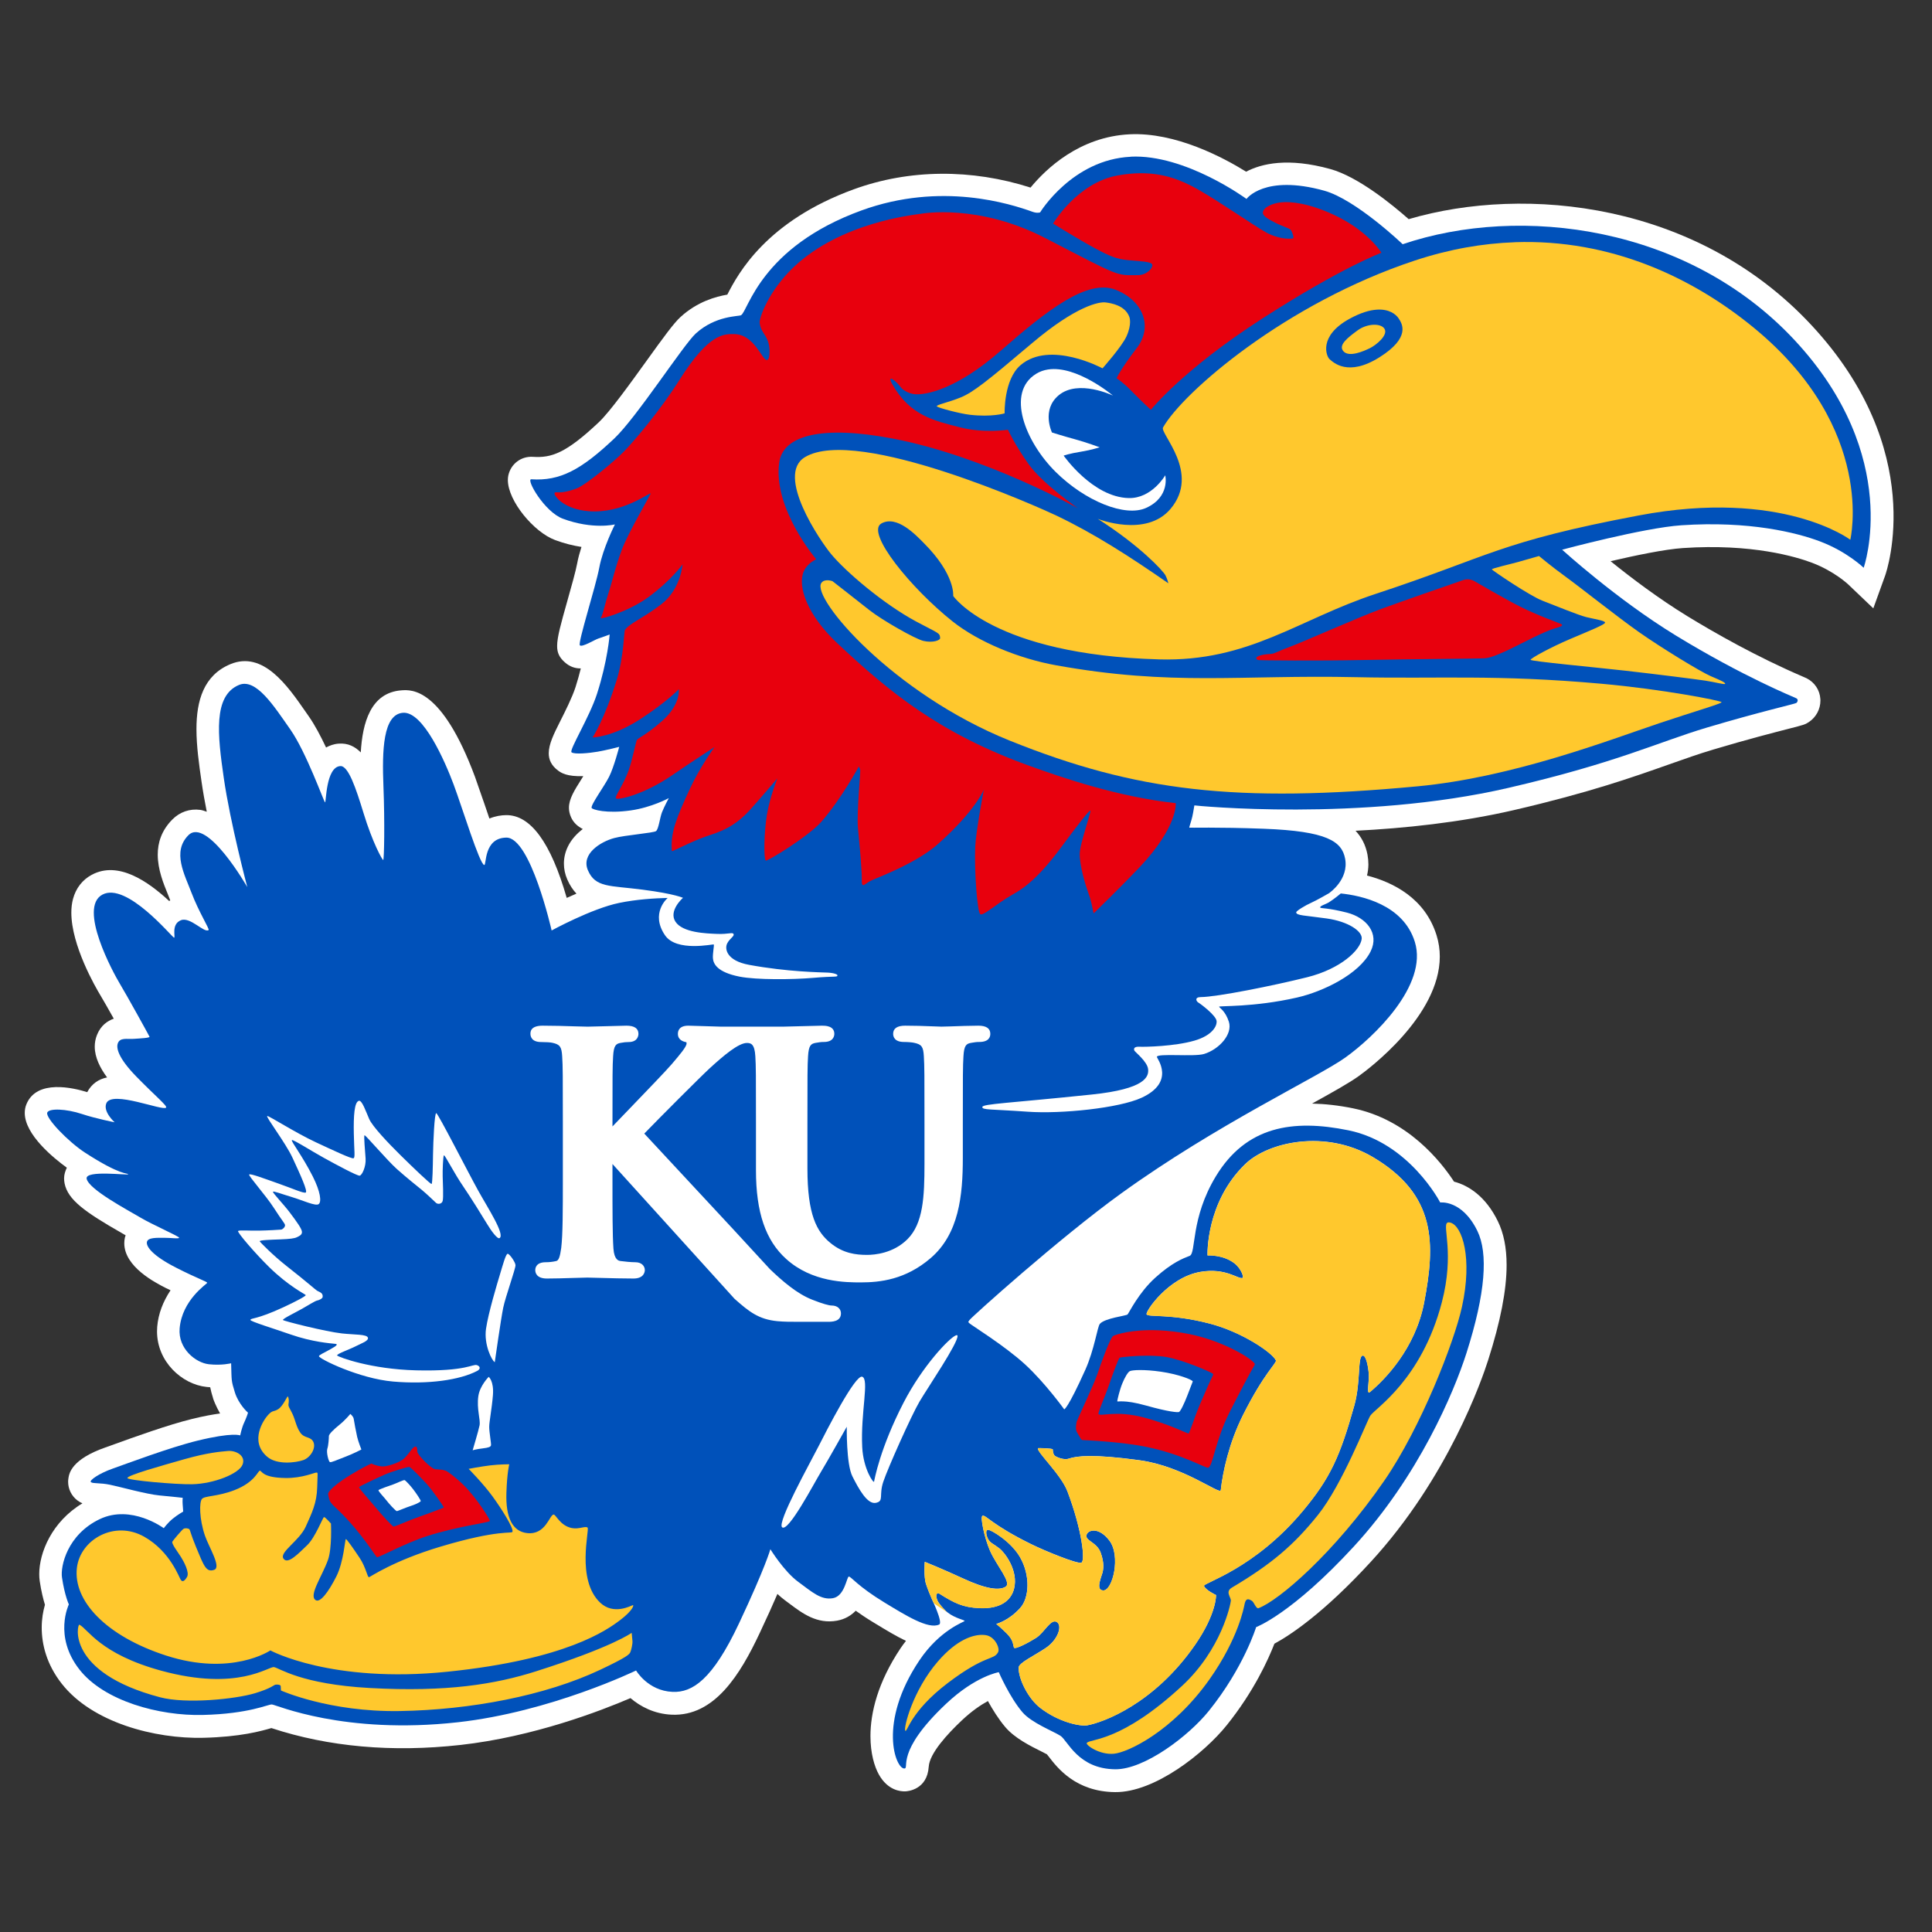
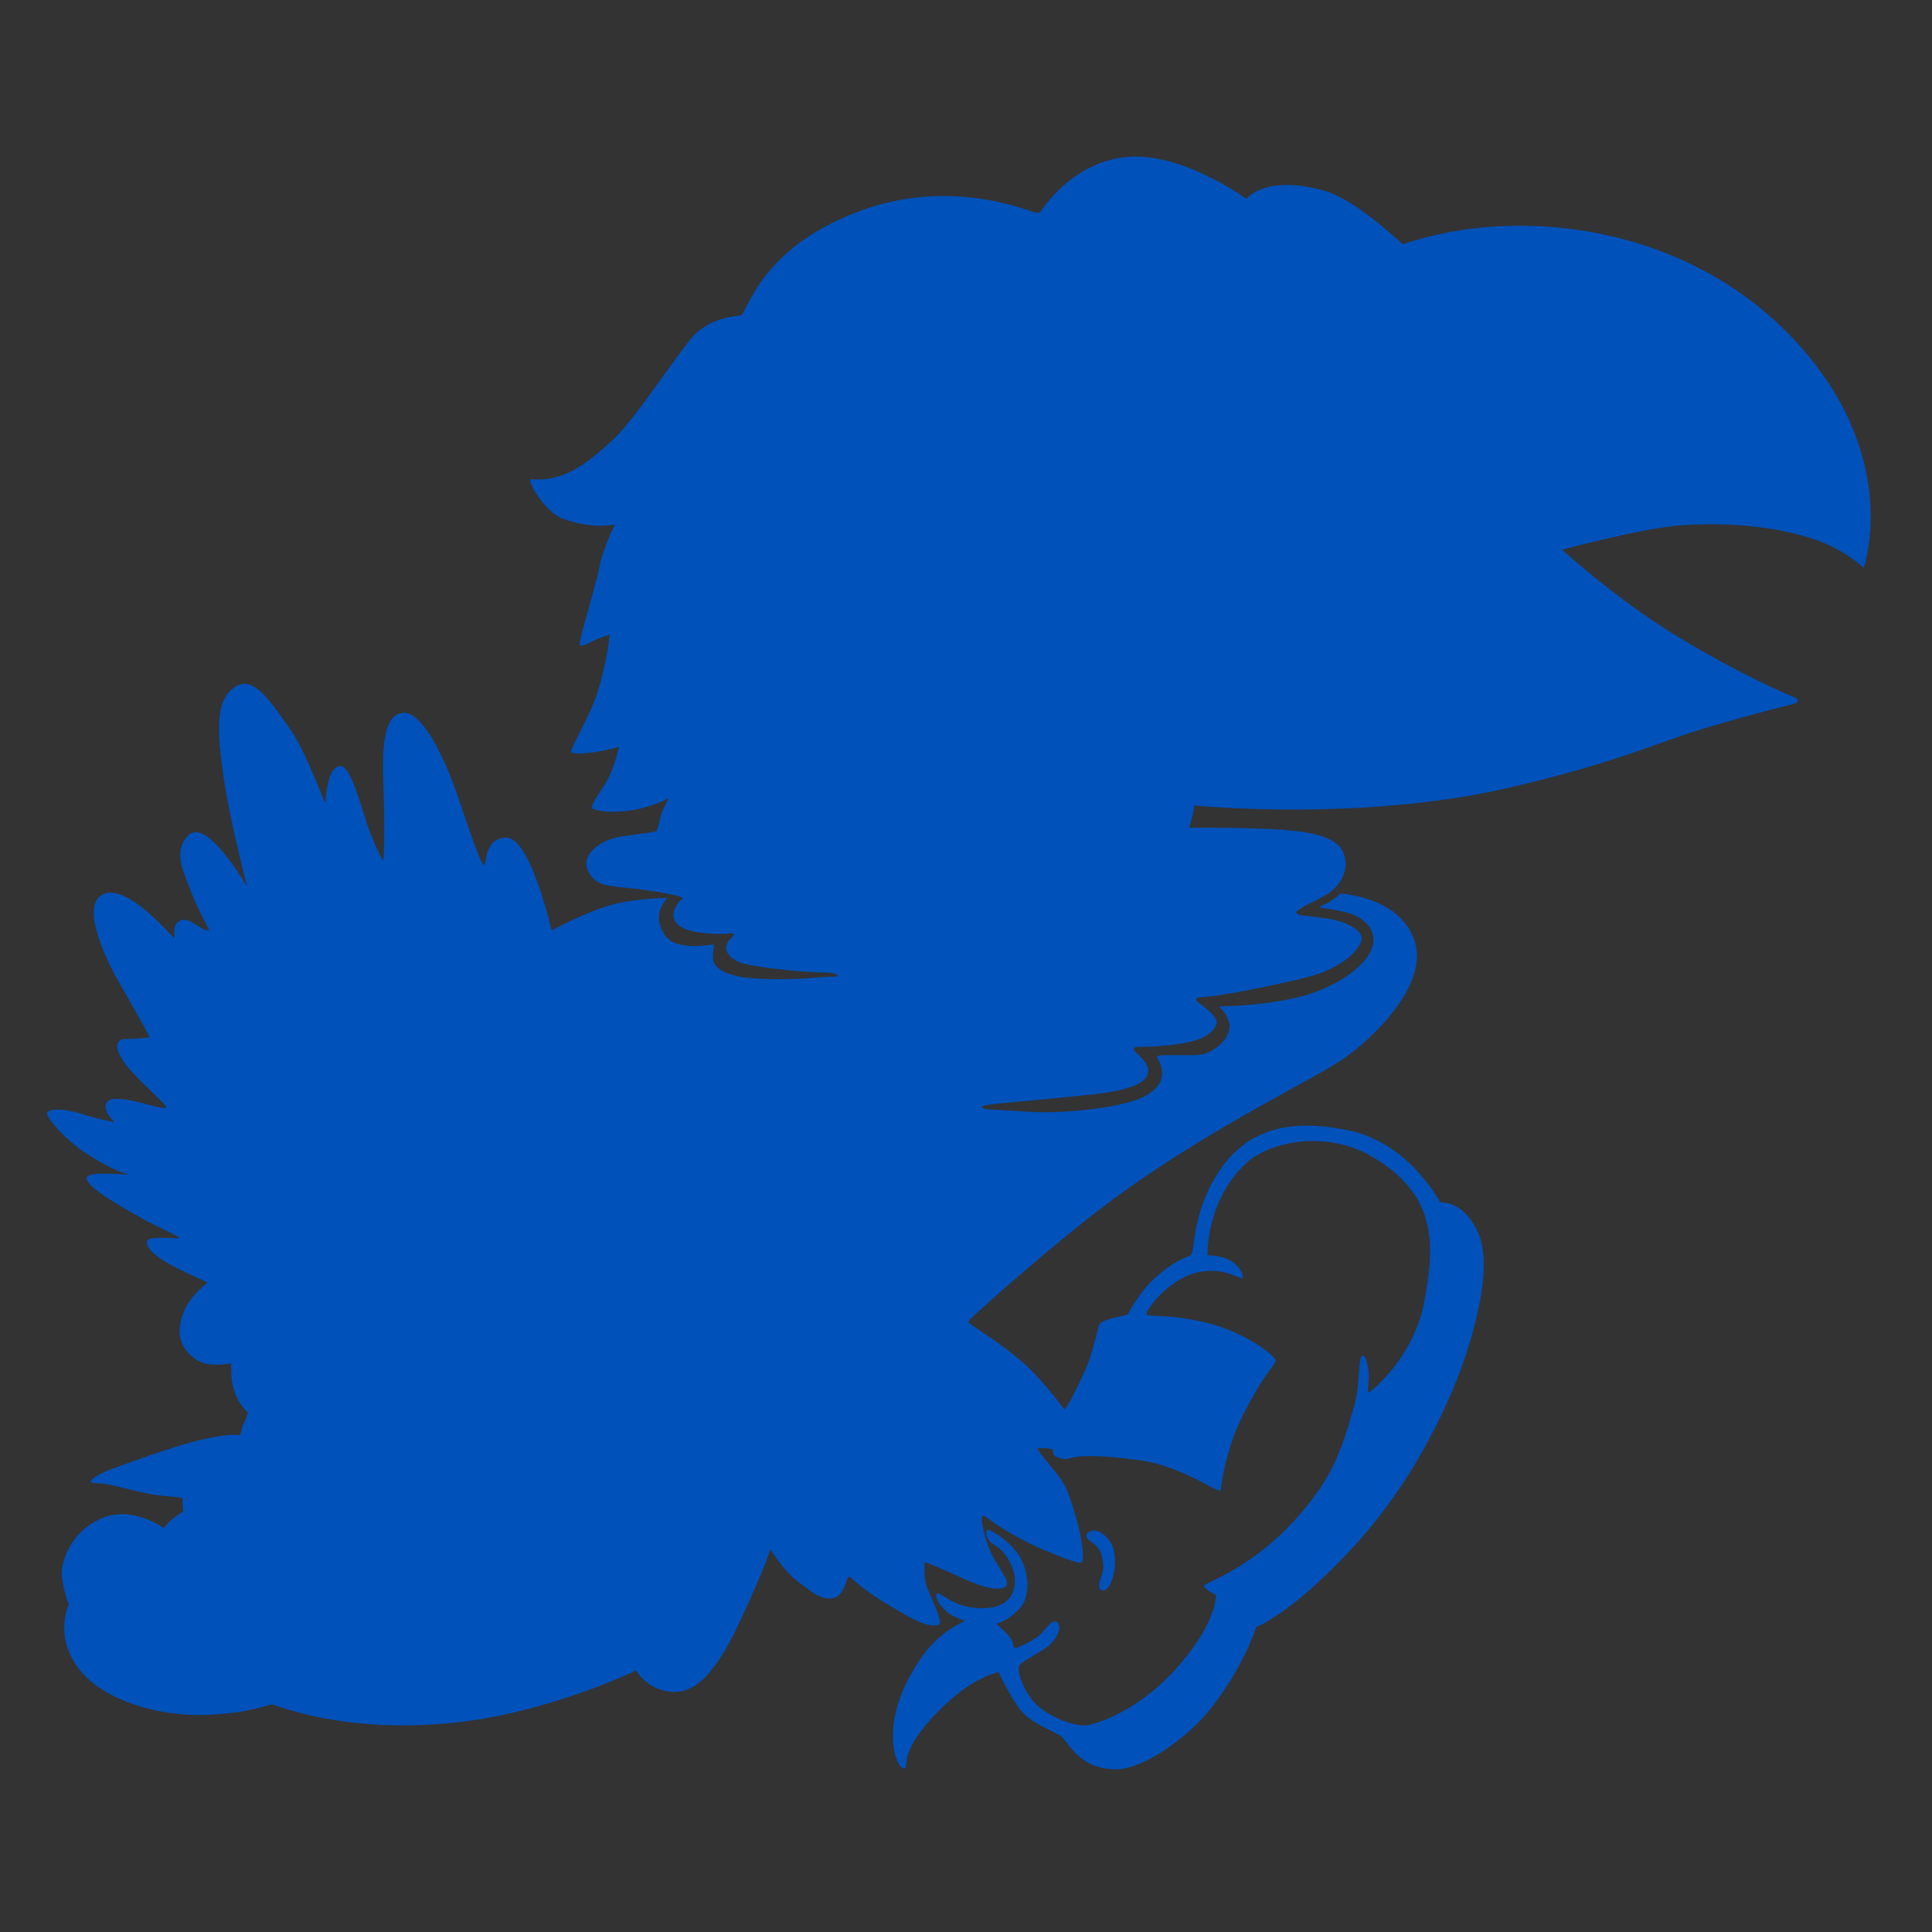
<svg xmlns="http://www.w3.org/2000/svg" width="250px" height="250px" viewBox="0 0 250 250" version="1.1">
  <rect x="0" y="0" width="250" height="250" fill="#333333" stroke="none" />
  <title>KANSAS</title>
  <desc>Created with Sketch.</desc>
  <defs />
  <g id="Page-1" stroke="none" stroke-width="1" fill="none" fill-rule="evenodd">
    <g id="KANSAS" fill-rule="nonzero">
      <g id="Kansas_Jayhawks_logo" transform="translate(0, 14)">
        <g id="Group" transform="translate(125.008, 110.67) scale(-1, 1) rotate(-180) translate(-125.008, -110.67) translate(1.438, 0.376)">
          <g transform="translate(0.817, 1.654)" id="Shape">
-             <path d="M232.113,191.271 C217.381,207.082 195.222,209.412 180.028,204.952 C177.875,206.853 173.481,210.438 169.896,211.434 C164.41,212.954 160.993,212.143 158.993,211.094 C156.03,212.934 149.864,216.218 143.931,215.933 C137.419,215.62 133.083,211.451 131.096,209.036 C123.48,211.477 115.416,211.431 108.241,208.82 C96.93,204.703 93.273,197.953 91.859,195.186 C90.392,194.934 88.006,194.297 85.824,192.31 C84.935,191.503 83.631,189.71 81.4,186.609 C79.289,183.678 76.662,180.028 75.241,178.682 C70.99,174.667 69.105,174.036 66.706,174.196 C65.181,174.297 63.844,173.284 63.521,171.788 C63.482,171.599 63.462,171.402 63.462,171.197 C63.462,168.481 66.84,164.44 69.569,163.43 C70.804,162.969 71.951,162.698 72.986,162.538 C72.761,161.832 72.558,161.097 72.428,160.388 C72.251,159.421 71.673,157.369 71.16,155.556 C70.314,152.55 69.837,150.861 69.837,149.717 C69.837,148.792 70.147,148.224 70.83,147.61 C71.49,147.015 72.205,146.809 72.901,146.816 C72.712,146.058 72.493,145.254 72.218,144.398 C71.784,143.055 70.895,141.29 70.18,139.872 C69.438,138.392 68.752,137.033 68.752,135.837 C68.752,135.004 69.088,134.246 69.974,133.589 C70.363,133.305 71.098,132.802 73.225,132.88 C73.156,132.766 73.019,132.544 73.019,132.544 C72.075,131.051 71.366,129.933 71.366,128.783 C71.366,128.388 71.451,127.986 71.637,127.561 C71.944,126.868 72.483,126.378 73.156,126.035 C72.362,125.424 71.666,124.673 71.225,123.758 C70.885,123.055 70.715,122.31 70.715,121.559 C70.715,120.873 70.859,120.18 71.147,119.517 C71.477,118.749 71.882,118.161 72.336,117.674 C71.902,117.488 71.48,117.305 71.078,117.122 C69.03,124.271 66.396,127.881 63.227,127.832 C62.616,127.826 61.848,127.715 61.074,127.391 C60.855,128.028 60.645,128.646 60.469,129.169 L59.201,132.808 C54.898,144.349 50.994,144.071 49.71,143.983 C45.701,143.699 44.645,139.752 44.43,135.948 C43.672,136.716 42.763,137.17 41.58,137.085 C40.934,137.04 40.411,136.84 39.937,136.585 C39.248,138.046 38.483,139.5 37.709,140.604 L37.241,141.277 C34.938,144.591 31.785,149.132 27.55,147.365 C24.084,145.914 23.166,142.62 23.166,138.964 C23.166,136.736 23.505,134.373 23.816,132.214 C23.995,130.962 24.234,129.619 24.499,128.27 C24.221,128.362 23.943,128.473 23.662,128.512 C22.3,128.692 21.019,128.247 20.049,127.27 C18.627,125.836 18.157,124.251 18.157,122.722 C18.157,120.798 18.905,118.961 19.451,117.628 C19.451,117.628 19.738,116.896 19.777,116.798 C19.728,116.772 19.683,116.753 19.63,116.723 C16.951,119.213 13.06,121.971 9.606,120.105 C8.407,119.458 7.57,118.383 7.195,116.998 C7.044,116.442 6.976,115.841 6.976,115.217 C6.976,110.986 10.063,105.631 10.763,104.474 C11.112,103.899 11.785,102.709 12.468,101.494 C11.638,101.2 10.782,100.609 10.295,99.39 C10.093,98.883 10.005,98.377 10.005,97.877 C10.005,96.469 10.71,95.097 11.602,93.891 C10.514,93.675 9.619,93.081 9.031,91.986 C7.244,92.548 2.513,93.685 1.17,90.437 C1.016,90.068 0.948,89.689 0.948,89.3 C0.948,86.467 4.725,83.419 6.394,82.21 C6.185,81.772 6.038,81.312 6.038,80.828 C6.038,80.609 6.061,80.39 6.103,80.175 C6.535,78.047 8.734,76.476 13.504,73.751 C13.504,73.751 13.759,73.604 14.004,73.46 C13.975,73.362 13.932,73.287 13.909,73.182 C13.854,72.927 13.827,72.679 13.827,72.437 C13.827,69.386 17.83,67.34 19.215,66.635 C19.215,66.635 19.464,66.517 19.813,66.35 C18.84,64.883 18.229,63.312 18.088,61.626 C18.072,61.426 18.065,61.224 18.065,61.028 C18.065,57.12 21.267,54.186 24.466,53.84 C24.473,53.84 24.659,53.82 24.943,53.8 C25.028,53.379 25.142,52.938 25.355,52.252 C25.358,52.232 25.668,51.376 26.221,50.406 C25.26,50.278 24.097,50.066 22.613,49.703 C19.477,48.935 14.978,47.308 12.56,46.432 L11.364,46.004 C6.995,44.472 6.701,42.655 6.603,42.054 C6.577,41.891 6.561,41.727 6.561,41.567 C6.561,40.643 6.989,39.757 7.731,39.179 C7.956,39.006 8.185,38.878 8.41,38.777 C4.45,36.405 2.823,32.393 2.823,29.628 C2.823,29.308 2.843,29.004 2.885,28.72 C3.084,27.384 3.343,26.368 3.561,25.655 C3.32,24.816 3.143,23.822 3.143,22.702 C3.143,20.526 3.774,17.941 5.728,15.448 C9.678,10.397 17.788,8.289 24.067,8.44 C28.834,8.554 31.517,9.302 32.863,9.698 C40.244,7.267 48.475,6.528 57.339,7.515 C66.788,8.567 75.515,11.939 79.328,13.576 C80.596,12.498 82.39,11.527 84.67,11.429 C90.205,11.194 93.528,16.628 96.044,21.98 C97.021,24.051 97.759,25.698 98.344,27.057 C98.658,26.76 98.981,26.475 99.318,26.234 L99.945,25.766 C101.595,24.531 103.468,23.13 106.065,23.597 C107.111,23.786 107.892,24.283 108.476,24.881 C109.1,24.437 109.809,23.95 110.718,23.401 L111.1,23.169 C112.427,22.362 113.724,21.574 114.978,20.983 C114.743,20.679 114.511,20.379 114.282,20.035 C111.319,15.605 110.381,11.671 110.381,8.659 C110.381,6.44 110.891,4.718 111.476,3.679 C112.623,1.637 114.26,1.483 114.913,1.51 C115.201,1.523 117.726,1.719 117.922,4.698 C118.037,6.43 120.321,8.92 122.212,10.701 C123.513,11.926 124.669,12.697 125.581,13.194 C126.189,12.093 126.966,10.838 127.842,9.812 C129.054,8.391 131.044,7.397 132.501,6.672 C132.501,6.672 132.975,6.427 133.217,6.303 C133.312,6.179 133.432,6.032 133.432,6.032 C134.57,4.548 136.938,1.461 142.042,1.411 C147.159,1.359 153.563,6.44 156.477,10.06 C160.012,14.455 161.875,18.608 162.653,20.617 C164.714,21.731 169.008,24.557 175.104,31.187 C185.125,42.08 189.527,54.849 190.307,57.3 C191.908,62.312 192.699,66.36 192.699,69.614 C192.699,71.869 192.32,73.744 191.562,75.293 C189.981,78.528 187.743,79.926 185.897,80.406 C184.204,83.001 179.898,88.454 172.821,89.895 C170.939,90.28 169.184,90.467 167.521,90.506 C170.265,92.022 172.324,93.175 173.549,94.054 C174.732,94.897 184.054,101.818 184.054,109.532 C184.054,110.44 183.923,111.361 183.635,112.286 C182.139,117.089 178.016,119.138 174.637,120.017 C174.742,120.477 174.814,120.951 174.814,121.458 C174.814,121.869 174.774,122.301 174.693,122.742 C174.444,124.013 173.905,125.013 173.151,125.81 C179.368,126.123 186.628,126.862 193.624,128.479 C203.403,130.747 209.098,132.763 213.676,134.383 C215.763,135.118 217.564,135.759 219.462,136.324 C223.899,137.647 227.399,138.546 229.281,139.029 C231.14,139.507 231.336,139.556 231.809,139.876 C232.747,140.497 233.306,141.549 233.306,142.653 C233.306,142.722 233.306,142.79 233.299,142.856 C233.228,144.015 232.558,145.019 231.509,145.548 L231.055,145.747 C225.043,148.328 219.606,151.426 216.103,153.569 C212.378,155.847 208.794,158.559 206.154,160.692 C209.34,161.434 213.166,162.234 215.505,162.391 C224.432,162.996 230.173,161.261 232.224,160.486 C235.074,159.411 236.867,157.719 236.887,157.702 L240.151,154.589 L241.68,158.826 C241.912,159.483 247.222,175.059 232.113,191.271" fill="#FFFFFF" />
            <path d="M144.061,4.391 C136.496,4.753 132.335,11.589 132.335,11.589 C132.335,11.589 131.968,11.733 131.37,11.517 C128.513,10.488 119.529,7.586 109.228,11.334 C96.129,16.101 94.564,24.357 93.636,24.893 C93.336,25.07 90.362,24.911 87.781,27.257 C86.173,28.721 80.125,38.116 77.233,40.847 C72.94,44.905 70.212,46.374 66.497,46.126 C65.765,46.077 68.184,50.34 70.576,51.226 C74.454,52.67 77.315,51.966 77.315,51.966 C77.315,51.966 75.754,55.06 75.293,57.546 C74.832,60.033 72.474,67.34 72.781,67.614 C73.088,67.892 74.696,66.879 75.186,66.726 C75.676,66.572 76.636,66.21 76.636,66.21 C76.636,66.21 76.377,69.611 74.992,73.904 C74.015,76.926 71.351,81.193 71.704,81.455 C72.112,81.755 74.014,81.556 75.089,81.373 C76.164,81.19 77.871,80.75 77.871,80.75 C77.871,80.75 77.187,83.376 76.569,84.605 C75.958,85.833 74.139,88.294 74.303,88.653 C74.394,88.869 76.221,89.419 79.351,88.975 C82.073,88.592 84.288,87.382 84.288,87.382 C84.288,87.382 83.693,88.483 83.405,89.215 C83.134,89.904 82.971,91.405 82.634,91.65 C82.294,91.895 78.607,92.172 77.228,92.548 C75.431,93.035 72.911,94.614 73.823,96.724 C74.796,98.985 76.619,98.674 80.883,99.226 C85.15,99.778 86.162,100.303 86.162,100.303 C86.162,100.303 86.144,100.298 86.111,100.298 C86.032,100.363 84.236,101.985 85.151,103.376 C86.089,104.801 89.116,104.898 90.583,104.954 C92.004,105.009 92.53,104.709 92.661,104.964 C92.814,105.255 92.179,105.515 91.839,106.194 C91.506,106.864 91.728,108.411 94.672,108.956 C99.655,109.878 104.026,109.923 104.862,109.962 C105.699,110.005 106.108,110.201 106.108,110.299 C106.108,110.593 105.93,110.381 102.892,110.646 C100.297,110.868 95.643,110.914 93.447,110.483 C90.559,109.911 90.051,108.835 89.996,108.094 C89.953,107.505 90.18,106.404 90.108,106.322 C90.039,106.237 85.288,107.342 83.788,105.117 C81.883,102.297 84.058,100.37 84.14,100.298 C82.503,100.337 80.112,100.48 77.871,100.941 C74.306,101.673 69.126,104.509 69.126,104.509 C69.126,104.509 66.403,92.446 63.26,92.492 C60.313,92.537 60.716,96.074 60.406,96.035 C59.808,95.96 57.575,88.65 56.444,85.615 C55.324,82.622 52.512,76.156 49.904,76.339 C47.297,76.522 47.176,81.209 47.362,85.875 C47.545,90.541 47.455,95.391 47.331,95.391 C47.21,95.391 45.95,93.131 44.784,89.311 C43.797,86.089 42.819,83.164 41.777,83.236 C39.898,83.37 39.96,87.991 39.806,87.933 C39.656,87.871 37.386,81.454 35.298,78.478 C33.21,75.501 30.882,71.811 28.666,72.739 C25.304,74.144 25.907,79.262 26.701,84.767 C27.547,90.639 29.744,98.894 29.744,98.894 C29.744,98.894 24.518,89.766 22.116,92.19 C19.986,94.34 21.639,97.283 22.525,99.629 C23.45,102.073 24.878,104.334 24.741,104.448 C24.182,104.896 22.362,102.687 21.146,103.187 C19.833,103.723 20.512,105.468 20.263,105.439 C20.018,105.406 14.13,98.175 10.987,99.874 C7.827,101.58 12.37,109.938 13.259,111.412 C14.148,112.886 17.034,118.105 17.093,118.258 C17.155,118.412 15.928,118.475 15.036,118.534 C14.144,118.583 13.295,118.351 13.001,119.083 C12.765,119.671 12.978,120.943 15.405,123.432 C17.83,125.919 19.416,127.199 19.239,127.425 C18.854,127.924 12.22,125.143 11.505,126.868 C11.044,127.966 12.577,129.329 12.577,129.329 C12.577,129.329 10.107,128.843 8.365,128.262 C6.313,127.579 4.101,127.493 3.862,128.068 C3.581,128.751 6.596,131.863 8.743,133.255 C13.389,136.267 14.236,135.866 14.328,136.052 C14.419,136.235 8.719,135.465 8.957,136.634 C9.241,138.026 14.282,140.684 15.88,141.638 C17.474,142.589 21.02,144.127 20.929,144.277 C20.837,144.431 19.977,144.277 18.994,144.277 C18.014,144.277 16.882,144.227 16.758,144.808 C16.634,145.393 17.44,146.564 20.531,148.142 C23.331,149.573 24.613,149.959 24.554,150.113 C24.492,150.263 21.297,152.328 20.99,156.004 C20.771,158.634 23.079,160.453 24.768,160.639 C26.454,160.822 27.652,160.512 27.652,160.512 C27.721,162.897 27.664,162.731 28.137,164.279 C28.598,165.782 29.803,166.899 29.832,166.899 C29.862,166.899 29.589,167.667 29.312,168.251 C29.037,168.833 28.822,169.849 28.822,169.849 C28.822,169.849 27.913,169.401 23.293,170.528 C19.686,171.411 14.064,173.534 12.316,174.148 C10.568,174.762 9.236,175.682 9.514,175.894 C9.788,176.11 10.677,175.958 12,176.236 C13.32,176.511 16.722,177.461 18.381,177.615 C20.038,177.768 21.388,177.921 21.388,177.921 C21.388,177.921 21.349,178.291 21.378,178.722 C21.408,179.15 21.45,179.703 21.45,179.703 C21.45,179.703 20.746,180.099 20.102,180.622 C19.455,181.144 18.938,181.852 18.938,181.852 C18.938,181.852 14.731,178.732 10.647,180.683 C6.458,182.686 5.547,186.763 5.766,188.234 C6.119,190.596 6.655,191.715 6.655,191.715 C6.655,191.715 4.642,195.824 8.018,200.134 C11.217,204.228 18.355,206.158 23.982,206.02 C30.036,205.873 32.412,204.633 32.931,204.662 C33.454,204.692 42.235,208.608 56.997,206.965 C69.008,205.625 80.053,200.267 80.053,200.267 C80.053,200.267 81.576,202.897 84.775,203.034 C87.34,203.142 89.94,201.467 93.377,194.161 C96.814,186.855 97.431,184.573 97.431,184.573 C97.431,184.573 99.192,187.446 101.035,188.795 C102.874,190.148 103.997,191.183 105.533,190.909 C107.068,190.631 107.302,188.149 107.58,188.116 C107.858,188.087 108.718,189.362 112.221,191.486 C114.867,193.087 117.886,194.997 119.281,194.314 C119.797,194.059 118.301,190.97 118.301,190.97 L118.311,190.975 C118.109,190.514 117.821,189.823 117.576,189.091 C117.253,188.118 117.413,186.202 117.413,186.202 C117.413,186.202 119.782,187.158 122.334,188.341 C125.334,189.736 127.05,189.943 127.873,189.423 C128.693,188.9 126.686,186.675 125.846,184.757 C125.141,183.143 124.542,180.342 124.882,180.244 C125.336,180.116 126.065,181.403 131.182,183.919 C132.933,184.782 137.082,186.479 137.66,186.319 C138.212,186.162 137.787,182.139 135.863,177.068 C135.033,174.885 131.824,171.931 132.06,171.493 C132.069,171.473 133.974,171.501 133.974,171.661 C133.974,171.632 133.961,172.226 134.229,172.468 C134.419,172.641 135.391,173.07 136.042,172.851 C137.087,172.498 139.182,172.235 145.236,173.065 C150.908,173.846 155.637,177.59 155.712,176.93 C155.97,174.607 156.761,170.86 158.581,167.23 C161.346,161.715 162.991,160.464 162.844,160.134 C162.394,159.15 158.471,156.448 154.191,155.35 C149.189,154.063 146.34,154.578 146.115,154.176 C145.925,153.84 148.93,149.377 153.099,148.678 C156.418,148.122 157.977,149.683 158.536,149.464 C158.725,149.389 158.355,148.241 157.454,147.555 C155.977,146.431 153.997,146.554 153.997,146.554 C153.997,146.554 153.716,139.725 158.878,134.735 C161.874,131.84 169.287,130.218 175.394,133.832 C183.65,138.723 183.475,145.023 182.031,152.639 C180.893,158.625 176.91,162.654 174.995,164.249 C174.545,164.624 174.922,162.917 174.863,161.946 C174.807,160.973 174.517,159.483 174.092,159.516 C173.38,159.568 173.86,162.877 172.994,165.974 C171.142,172.587 169.884,175.356 166.352,179.6 C160.037,187.18 153.399,188.929 153.543,189.321 C153.739,189.866 155.1,190.5 155.1,190.5 C155.1,190.5 155.189,192.898 152.379,196.953 C147.06,204.628 140.455,206.987 138.452,207.353 C137.498,207.522 134.734,206.947 132.336,205.091 C130.817,203.915 129.541,201.408 129.554,199.899 C129.56,199.275 131.528,198.39 133.097,197.331 C134.587,196.325 135.225,194.565 134.552,194.033 C133.771,193.412 132.91,195.35 131.826,196.039 C130.738,196.726 129.029,197.601 128.941,197.29 C128.804,196.797 128.847,196.293 127.981,195.437 C127.292,194.754 126.659,194.237 126.659,194.237 C126.659,194.237 128.234,193.863 129.753,192.18 C130.949,190.86 131.079,187.974 129.753,185.635 C128.596,183.59 126.004,182.061 125.602,182.061 C125.2,182.061 125.366,182.885 125.653,183.343 C125.941,183.8 126.359,183.908 127.078,184.476 C127.787,185.035 129.545,187.345 128.967,189.668 C128.588,191.184 127.238,192.313 124.5,192.195 C122.323,192.104 121.222,191.539 119.262,190.301 C119.043,190.161 118.704,190.386 119.047,191.2 C119.233,191.641 119.886,192.316 120.17,192.593 C120.239,192.655 120.306,192.713 120.385,192.772 C121.339,193.517 122.565,193.73 122.565,193.854 C122.565,193.978 119.391,194.958 116.699,198.98 C111.304,207.044 113.645,212.997 114.769,212.948 C115.498,212.919 113.503,210.851 120.191,204.555 C123.987,200.981 126.986,200.486 126.986,200.486 C126.986,200.486 128.388,203.726 130.054,205.673 C131.207,207.029 134.044,208.131 134.965,208.716 C135.887,209.298 137.219,212.998 142.051,213.05 C145.835,213.086 151.559,208.744 154.176,205.49 C158.698,199.87 160.287,194.656 160.287,194.656 C160.287,194.656 164.898,192.955 172.933,184.221 C181.301,175.125 185.889,164.261 187.503,159.2 C189.99,151.401 190.327,146.274 188.912,143.379 C186.926,139.318 184.108,139.708 184.108,139.708 C184.108,139.708 180.13,131.976 172.223,130.366 C165.025,128.899 159,129.837 155.07,136.329 C151.77,141.785 152.549,146.271 151.69,146.611 C150.831,146.944 149.423,147.47 147.243,149.434 C145.064,151.398 143.835,154.011 143.649,154.197 C143.466,154.38 140.687,154.668 140.06,155.422 C139.753,155.788 139.35,158.755 138.187,161.35 C135.903,166.431 135.455,166.475 135.455,166.475 C135.455,166.475 133.005,163.065 130.391,160.66 C127.728,158.213 123.329,155.521 123.146,155.305 C122.963,155.089 123.054,155.181 123.208,154.907 C123.361,154.629 134.792,144.327 142.853,138.514 C155.233,129.584 168.278,123.494 171.83,120.952 C175.395,118.403 182.585,111.632 180.821,105.973 C179.318,101.137 173.88,99.99 171.243,99.719 C171.21,99.745 170.384,100.446 169.701,100.867 C169.303,101.116 168.472,101.344 168.583,101.546 C168.652,101.671 169.555,101.56 172.045,102.2 C174.534,102.84 176.272,104.859 175.103,107.218 C173.636,110.165 168.95,112.419 165.581,113.186 C159.929,114.477 155.457,114.229 155.493,114.376 C155.532,114.523 156.302,114.891 156.759,116.316 C157.282,117.95 155.47,119.902 153.558,120.487 C152.242,120.889 147.423,120.359 147.442,120.875 C147.449,121.055 149.913,124.112 145.446,126.164 C142.551,127.49 135.108,128.271 130.733,127.961 C125.927,127.618 124.837,127.755 124.857,127.353 C124.873,126.942 128.316,126.856 139.039,125.735 C145.95,125.013 146.42,123.437 146.309,122.447 C146.201,121.461 144.624,120.25 144.532,120.048 C144.441,119.848 144.44,119.517 145.191,119.553 C145.939,119.589 149.747,119.502 152.292,118.766 C154.514,118.129 155.247,116.936 155.172,116.224 C155.1,115.508 153.118,114.012 152.823,113.845 C152.533,113.682 152.291,113.137 153.114,113.13 C155.258,113.111 162.544,111.644 166.883,110.562 C171.219,109.484 173.783,107.054 173.949,105.59 C174.057,104.606 172.219,103.351 169.426,102.956 C166.57,102.554 165.49,102.586 165.474,102.164 C165.465,101.975 166.699,101.237 167.414,100.924 C168.081,100.633 169.613,99.748 169.809,99.637 L169.778,99.637 C169.778,99.637 172.319,97.903 171.8,95.201 C171.372,92.979 169.468,91.656 161.303,91.346 C155.187,91.117 151.663,91.238 151.634,91.208 C151.601,91.179 151.875,90.445 152.032,89.769 C152.186,89.096 152.279,88.291 152.308,88.324 C152.337,88.353 173.853,90.479 192.951,86.052 C206.936,82.814 212.308,80.138 218.61,78.256 C225.433,76.224 229.987,75.197 230.174,75.076 C230.357,74.955 230.486,74.612 230.179,74.458 C229.872,74.304 223.333,71.683 214.557,66.315 C206.878,61.617 199.884,55.237 199.884,55.237 C199.884,55.237 210.402,52.41 215.297,52.077 C224.116,51.479 230.265,53.036 233.242,54.16 C236.761,55.486 238.903,57.575 238.903,57.575 C238.903,57.575 244.023,43.209 229.954,28.108 C216.197,13.348 194.528,10.533 179.25,15.709 C179.25,15.709 173.194,9.915 169.101,8.781 C161.34,6.628 159.043,9.848 159.043,9.848 C159.043,9.848 151.136,4.037 144.059,4.38 L144.061,4.391 Z M139.374,182.166 C138.827,182.127 138.429,182.398 138.338,182.738 C138.138,183.48 139.674,183.653 140.17,185.015 C140.687,186.423 140.473,187.237 140.456,187.394 C140.407,187.891 139.383,189.882 140.507,189.911 C141.723,189.94 142.813,185.438 141.293,183.448 C140.612,182.557 139.921,182.206 139.374,182.166 L139.374,182.166 Z" fill="#0051BA" transform="translate(121.828, 108.708) scale(-1, 1) rotate(-180) translate(-121.828, -108.708) " />
-             <path d="M145.399,31.798 C144.464,31.799 143.468,31.892 142.392,32.084 C137.131,33.022 134.014,38.317 134.014,38.317 C134.014,38.317 137.377,40.403 139.461,41.524 C141.406,42.569 142.237,42.9 143.75,43.05 C145.269,43.204 146.74,43.197 146.854,43.647 C146.955,44.03 146.161,44.975 145.021,44.985 C142.08,45.008 142.842,45.279 133.024,40.201 C124.31,35.692 117.05,37.023 116.907,37.046 C115.933,37.197 106.554,38.152 100.447,43.949 C97.16,47.072 95.955,50.588 96.046,51.193 C96.21,52.301 96.756,52.558 97.118,53.541 C97.435,54.407 97.42,56.048 96.93,55.966 C96.312,55.862 95.319,52.663 92.774,52.618 C91.398,52.591 89.461,52.53 85.667,58.545 C83.187,62.479 79.865,66.389 78.535,67.755 C77.212,69.12 73.521,72.157 72.348,72.594 C70.11,73.434 69.66,72.903 69.509,73.171 C69.356,73.436 70.606,75.28 73.936,75.535 C78.275,75.865 81.748,73.131 81.941,73.233 C82.013,73.272 79.021,78.318 78.204,80.533 C77.299,82.994 76.982,84.607 76.499,86.067 C76.044,87.44 75.778,88.875 75.488,89.355 C75.341,89.597 79.158,88.508 81.716,86.603 C84.706,84.378 86.066,82.407 86.066,82.407 C86.066,82.407 85.861,85.616 83.319,87.573 C80.921,89.419 79.221,90.018 78.607,90.907 C78.496,91.071 78.453,94.43 77.561,97.325 C75.976,102.471 74.421,104.814 74.421,104.814 C74.421,104.814 76.987,104.784 80.588,102.445 C84.091,100.168 85.581,98.565 85.581,98.565 C85.581,98.565 85.876,100.527 83.396,102.7 C81.318,104.52 80.374,104.842 80.164,105.12 C80.05,105.274 79.57,107.701 79.113,109.005 C78.446,110.923 77.265,112.446 77.438,112.691 C77.628,112.956 80.974,112.285 84.8,109.648 C87.358,107.884 90.217,106.044 90.217,106.044 C90.217,106.044 88.333,108.598 86.98,111.532 C85.314,115.146 84.473,117.148 84.683,119.507 C84.696,119.644 87.036,118.331 89.15,117.602 C90.78,117.044 92.723,116.521 94.919,114.044 C96.51,112.257 98.334,110.103 98.334,110.103 C98.334,110.103 97.362,112.531 96.986,114.805 C96.607,117.079 96.552,120.438 96.833,120.742 C96.977,120.902 102.367,117.62 104.026,115.719 C106.637,112.729 108.871,108.571 108.871,108.571 C108.871,108.571 109.024,108.797 109.06,109.061 C109.099,109.329 108.592,114.573 108.759,116.495 C108.958,118.808 109.077,119.422 109.244,122.412 C109.286,123.206 109.192,123.788 109.382,123.902 C109.568,124.013 109.849,123.604 110.607,123.264 C111.362,122.921 116.35,121.07 119.128,118.593 C124,114.257 125.055,111.548 125.055,111.548 C125.055,111.548 124.012,117.029 123.937,118.976 C123.81,122.197 124.211,127.416 124.59,127.68 C124.966,127.948 126.623,126.37 128.71,125.174 C129.73,124.589 131.708,123.547 134.995,119.103 C137.063,116.313 138.577,114.343 138.819,114.274 C139.07,114.205 137.474,118.478 137.461,119.879 C137.451,121.444 138.211,123.941 138.61,125.036 C138.93,125.902 139.003,126.369 139.258,127.578 C139.258,127.578 142.908,124.028 145.149,121.666 C150.201,116.331 149.887,113.314 149.887,113.314 C142.379,112.487 135.264,110.042 130.85,108.444 C119.257,104.242 112.812,98.922 106.094,92.623 C102.203,88.97 100.918,85.257 101.744,83.336 C102.228,82.216 103.363,81.759 103.363,81.759 C103.363,81.759 97.726,75.153 98.579,69.21 C99.076,65.724 104.065,64.366 113.328,66.147 C125.182,68.424 137.211,75.142 137.211,75.142 C137.211,75.142 132.64,71.968 130.86,69.465 C129.076,66.966 128.169,64.993 128.169,64.993 C128.169,64.993 125.077,65.497 121.839,64.651 C118.587,63.801 115.524,63.176 113.211,59.112 C112.508,57.877 113.418,58.336 114.405,59.607 C114.477,59.702 115.207,60.348 116.233,60.403 C117.52,60.475 121.428,59.854 127.25,54.757 C133.304,49.454 138.48,45.468 142.081,46.869 C145.681,48.271 146.971,51.647 144.848,54.415 C142.727,57.182 142.229,58.32 142.229,58.32 C142.229,58.32 143.028,58.81 144.204,60.025 C145.381,61.237 146.665,62.415 146.665,62.415 C146.665,62.415 150.801,57.218 161.113,50.586 C171.421,43.953 176.5,42.091 176.5,42.091 C176.5,42.091 174.796,39.242 170.287,37.154 C167.179,35.716 164.791,35.414 163.471,35.571 C162.442,35.689 161.211,36.189 161.159,36.888 C161.129,37.303 161.779,37.706 162.736,38.19 C163.896,38.775 164.681,38.917 164.834,39.221 C164.985,39.525 165.265,40.218 165.013,40.247 C163.739,40.401 162.321,39.872 161.628,39.487 C159.848,38.493 155.699,35.564 152.735,33.881 C150.469,32.597 148.205,31.797 145.401,31.801 L145.399,31.798 Z M187.665,84.345 C187.498,84.343 187.315,84.366 187.124,84.432 C184.478,85.337 179.322,87.143 176.47,88.179 C173.562,89.244 166.128,92.553 164.651,93.085 C163.174,93.618 162.667,93.985 162.19,94.004 C160.929,94.047 159.857,94.393 160.5,94.785 C160.605,94.851 168.616,94.902 173.968,94.791 C180.411,94.66 189.187,94.623 189.896,94.561 C190.779,94.489 192.163,93.895 195.15,92.376 C198.218,90.821 198.87,90.725 199.403,90.558 C200.219,90.3 199.745,90.135 199.745,90.135 C199.568,90.017 196.777,89.062 194.343,87.827 C192.363,86.821 188.533,84.585 188.533,84.585 C188.533,84.585 188.169,84.352 187.665,84.345 L187.665,84.345 Z M147.67,181.524 C144.155,181.374 142.073,182.098 141.789,182.259 C141.413,182.475 140.199,185.817 139.742,187.196 C139.284,188.572 137.109,193.134 137.057,193.379 C137.001,193.62 136.949,194.103 136.975,194.292 C137.001,194.482 137.055,194.643 137.108,194.721 C137.16,194.803 137.352,195.132 137.46,195.319 C137.565,195.508 137.644,195.692 137.807,195.722 C137.97,195.748 142.712,195.902 146.231,196.641 C150.737,197.585 153.8,199.396 154.078,199.311 C154.699,199.121 154.972,195.858 156.86,192.107 C157.968,189.908 159.749,186.55 159.939,186.282 C160.125,186.011 160.122,185.874 160.122,185.874 C159.691,185.119 155.895,182.867 151.648,182.014 C150.171,181.717 148.842,181.574 147.671,181.524 L147.67,181.524 Z M146.869,184.822 C147.521,184.841 148.149,184.891 148.681,184.985 C150.926,185.381 154.51,186.955 154.726,187.17 C154.726,187.17 154.726,187.359 154.619,187.523 C154.511,187.683 153.627,189.663 153.026,191.081 C152.271,192.858 151.675,194.911 151.515,194.885 C151.351,194.858 148.929,193.643 145.766,192.807 C142.097,191.836 140.127,192.731 139.885,192.352 C139.797,192.215 140.859,189.733 141.212,188.707 C141.562,187.681 142.45,185.178 142.637,185.067 C142.779,184.989 144.914,184.766 146.869,184.822 L146.869,184.822 Z M51.553,196.579 C51.191,196.485 50.818,197.349 50.047,198.101 C49.462,198.672 47.701,199.204 47.168,199.142 C46.253,199.038 45.815,198.764 45.815,198.764 C45.815,198.764 44.886,199.138 43.063,200.255 C41.24,201.369 40.139,202.382 40.204,202.741 C40.469,204.248 40.663,203.756 42.895,206.223 C45.126,208.693 46.368,210.816 46.525,210.894 C46.685,210.976 50.133,209.083 52.998,208.158 C56.945,206.884 60.828,206.448 61.126,206.213 C61.25,206.115 59.444,203.257 57.807,201.623 C56.729,200.548 55.647,199.77 55.408,199.688 C54.65,199.437 54.181,199.62 53.815,199.407 C52.969,198.904 51.764,197.548 51.748,197.248 C51.731,196.951 51.756,196.631 51.554,196.579 L51.553,196.579 Z M50.706,199.203 C50.895,199.236 52.07,200.444 52.906,201.343 C53.723,202.221 55.245,204.451 55.183,204.467 C55.121,204.483 52.858,205.369 51.946,205.667 C51.035,205.967 48.804,206.952 48.664,206.923 C48.52,206.89 47.217,205.499 46.397,204.503 C45.515,203.434 44.133,201.94 44.212,201.812 C44.29,201.688 46.728,200.539 47.607,200.163 C48.489,199.787 50.516,199.174 50.706,199.203 L50.706,199.203 Z" fill="#E8000D" transform="translate(120.042, 121.347) scale(-1, 1) rotate(-180) translate(-120.042, -121.347) " />
-             <path d="M193.751,6.391 C189.624,6.535 185.299,7.275 180.814,8.76 C164.082,14.295 150.82,25.807 148.242,30.355 C147.798,31.142 153.143,36.226 149.212,40.892 C146.033,44.662 139.798,42.184 139.798,42.184 C145.215,45.634 148.224,48.878 148.554,49.489 C148.786,49.92 148.931,50.52 148.931,50.52 C143.919,47.047 139.356,44.102 134.422,41.749 C132.547,40.854 108.711,30.101 101.903,34.199 C98.034,36.528 103.952,45.126 105.272,46.717 C107.216,49.063 112.08,53.196 116.259,55.447 C119.232,57.048 119.349,56.9 119.399,57.606 C119.421,57.9 118.455,58.26 117.239,57.979 C116.167,57.731 111.845,55.261 110.25,53.997 C108.656,52.732 105.466,50.245 105.466,50.245 C105.466,50.245 104.428,49.861 104.016,50.495 C102.749,52.445 113.253,64.783 128.404,70.88 C144.715,77.447 157.719,78.994 181.192,76.792 C193.519,75.632 206.026,70.788 212.457,68.629 C216.812,67.165 220.518,66.097 220.518,65.908 C220.518,65.721 212.963,64.237 204.952,63.518 C191.301,62.296 183.937,62.903 173.243,62.671 C158.138,62.341 149.458,63.846 134.356,61.124 C129.659,60.272 124.418,58.165 120.991,55.441 C115.695,51.233 109.702,43.95 111.796,42.78 C113.812,41.656 116.278,44.303 117.285,45.312 C121.408,49.442 121.088,52.159 121.088,52.159 C121.088,52.159 126.274,59.763 147.726,60.368 C159.358,60.698 165.725,55.195 175.771,51.888 C190.591,47.01 191.624,45.181 209.798,41.744 C228.399,38.228 237.173,44.888 237.173,44.888 C237.173,44.888 240.625,30.575 224.742,17.498 C216.754,10.92 206.134,5.953 193.752,6.385 L193.751,6.391 Z M140.788,14.176 C140.036,14.081 137.078,14.552 131.262,19.475 C125.446,24.399 123.667,25.808 122.072,26.464 C120.478,27.121 118.787,27.444 118.974,27.634 C119.163,27.82 121.933,28.566 123.247,28.716 C126.106,29.043 127.744,28.532 127.744,28.532 C127.744,28.532 127.607,24.167 129.812,22.288 C133.625,19.04 140.411,22.707 140.411,22.707 C140.411,22.707 142.9,19.907 143.504,18.587 C144.256,16.943 143.882,16.05 143.882,16.05 C143.32,14.55 141.537,14.271 140.788,14.176 L140.788,14.176 Z M175.932,15.111 C177.492,15.017 178.377,15.698 178.745,16.269 C179.166,16.92 180.34,18.703 176.243,21.278 C172.146,23.852 170.248,21.904 169.8,21.528 C169.356,21.152 168.333,18.52 172.358,16.305 C173.814,15.503 174.996,15.167 175.932,15.111 L175.932,15.111 Z M175.421,17.071 C174.764,17.107 174.017,17.35 173.4,17.806 C172.164,18.718 170.857,19.703 171.592,20.507 C172.327,21.314 174.204,20.49 175.008,20.098 C175.815,19.703 177.429,18.395 176.886,17.571 C176.644,17.205 176.078,17.035 175.421,17.071 L175.421,17.071 Z M196.894,46.992 C196.894,46.992 195.35,47.443 194.193,47.763 C193.04,48.083 190.731,48.6 190.793,48.728 C190.858,48.855 195.673,52.133 197.343,52.776 C199.013,53.42 201.974,54.637 203,54.895 C204.029,55.15 205.44,55.346 205.44,55.605 C205.44,55.863 203.514,56.629 200.942,57.723 C198.374,58.815 195.801,60.231 195.801,60.424 C195.801,60.617 204.092,61.385 208.074,61.833 C212.057,62.284 217.134,62.927 218.418,63.12 C219.702,63.312 221.051,63.7 220.985,63.508 C220.923,63.315 220.477,63.121 219.127,62.543 C217.778,61.964 212.636,58.814 209.81,56.825 C206.984,54.832 202.231,51.042 200.365,49.693 C198.503,48.343 196.894,46.992 196.894,46.992 L196.894,46.992 Z M168.274,122.719 C164.349,122.566 160.756,123.876 158.886,125.685 C153.723,130.674 154,137.504 154,137.504 C154,137.504 155.981,137.381 157.461,138.505 C158.363,139.191 158.731,140.339 158.539,140.414 C157.983,140.633 156.418,139.069 153.101,139.628 C148.929,140.327 145.928,144.786 146.117,145.126 C146.343,145.528 149.192,145.013 154.194,146.3 C158.477,147.398 162.391,150.1 162.842,151.084 C162.992,151.414 161.343,152.665 158.579,158.18 C156.762,161.81 155.968,165.557 155.71,167.88 C155.638,168.54 150.914,164.796 145.239,164.015 C139.188,163.186 137.093,163.448 136.044,163.801 C135.394,164.02 134.425,163.588 134.232,163.418 C133.964,163.176 133.977,162.579 133.977,162.612 C133.977,162.451 132.07,162.423 132.057,162.443 C131.822,162.881 135.036,165.835 135.866,168.018 C137.79,173.089 138.21,177.115 137.657,177.269 C137.079,177.432 132.935,175.732 131.184,174.869 C126.064,172.353 125.343,171.066 124.889,171.194 C124.546,171.292 125.14,174.093 125.849,175.707 C126.685,177.625 128.696,179.85 127.876,180.373 C127.056,180.893 125.336,180.686 122.337,179.291 C119.782,178.108 117.41,177.152 117.41,177.152 C117.41,177.152 117.252,179.066 117.578,180.036 C117.82,180.771 118.111,181.464 118.314,181.925 C118.464,182.258 118.569,182.476 118.569,182.476 C118.569,182.476 118.777,182.669 119.064,182.839 C119.348,183.012 120.31,183.676 120.31,183.676 C120.31,183.676 120.254,183.622 120.172,183.543 C119.888,183.266 119.235,182.591 119.049,182.15 C118.706,181.336 119.048,181.111 119.263,181.251 C121.224,182.486 122.325,183.054 124.501,183.145 C127.243,183.263 128.587,182.137 128.963,180.618 C129.541,178.298 127.791,175.985 127.079,175.426 C126.364,174.858 125.944,174.75 125.66,174.293 C125.372,173.835 125.205,173.006 125.604,173.006 C126.006,173.006 128.603,174.54 129.759,176.585 C131.083,178.924 130.955,181.81 129.759,183.13 C128.24,184.813 126.666,185.187 126.666,185.187 C126.666,185.187 127.29,185.704 127.983,186.387 C128.849,187.243 128.802,187.747 128.943,188.24 C129.031,188.551 130.737,187.674 131.822,186.984 C132.907,186.298 133.772,184.362 134.553,184.983 C135.223,185.519 134.588,187.275 133.098,188.281 C131.53,189.34 129.559,190.225 129.555,190.849 C129.542,192.358 130.815,194.865 132.338,196.041 C134.733,197.897 137.496,198.471 138.454,198.297 C140.456,197.935 147.058,195.578 152.381,187.903 C155.187,183.848 155.102,181.45 155.102,181.45 C155.102,181.45 153.741,180.816 153.545,180.271 C153.404,179.878 160.041,178.127 166.354,170.55 C169.889,166.306 171.138,163.537 172.991,156.924 C173.856,153.827 173.376,150.518 174.088,150.466 C174.516,150.433 174.811,151.926 174.869,152.896 C174.928,153.87 174.549,155.574 174.997,155.199 C176.912,153.604 180.895,149.575 182.032,143.589 C183.479,135.97 183.652,129.673 175.395,124.781 C173.105,123.426 170.628,122.811 168.273,122.719 L168.274,122.719 Z M185.025,133.261 C184.36,133.698 185.984,137.18 184.32,143.559 C181.683,153.658 175.647,157.302 175.059,158.236 C174.595,158.965 171.452,167.126 168.29,171.076 C165.16,174.981 162.283,177.431 157.15,180.48 C156.242,181.019 157.05,181.724 157.017,182.175 C156.981,182.626 155.817,188.458 150.697,193.202 C142.858,200.456 138.939,200.009 138.383,200.564 C138.141,200.806 140.01,202.155 141.885,201.978 C143.702,201.808 149.489,199.075 154.24,192.37 C158.02,187.031 158.722,182.951 158.784,182.66 C158.921,182.003 159.13,181.792 159.754,182.201 C160.005,182.367 160.295,183.25 160.586,183.145 C163.19,182.178 170.383,176.053 176.882,166.63 C181.613,159.768 185.931,148.684 186.924,144.146 C188.313,137.804 186.954,133.716 185.464,133.261 C185.259,133.199 185.12,133.199 185.025,133.261 L185.025,133.261 Z M34.987,155.73 C34.87,155.762 34.361,157.005 33.737,157.394 C33.113,157.776 33.057,157.479 32.465,158.104 C31.871,158.731 29.966,161.521 32.312,163.541 C33.59,164.639 36.031,164.312 36.979,163.985 C37.926,163.661 38.681,162.402 38.285,161.611 C37.929,160.899 37.157,161.194 36.621,160.452 C36.089,159.707 35.966,158.813 35.61,158.042 C35.254,157.271 35.014,157.063 35.079,156.71 C35.197,156.027 34.987,155.73 34.987,155.73 L34.987,155.73 Z M27.238,162.8 C26.258,162.889 24.625,163.008 21.596,163.867 C18.564,164.73 14.229,165.943 14.229,166.303 C14.229,166.593 20.488,167.147 22.602,167.104 C25.422,167.045 28.692,165.741 29.137,164.552 C29.581,163.365 28.215,162.712 27.238,162.8 L27.238,162.8 Z M63.647,164.52 C63.647,164.52 62.429,164.516 61.181,164.663 C59.936,164.814 58.388,165.113 58.388,165.113 C58.388,165.113 60.291,167.042 61.477,168.676 C62.666,170.307 64.207,172.764 64.06,173.25 C63.972,173.545 62.369,172.893 54.707,175.19 C48.679,176.997 45.706,179.073 45.497,179.132 C45.288,179.19 45.112,177.883 44.282,176.635 C43.449,175.387 42.618,174.2 42.501,174.2 C42.383,174.2 42.232,177.132 41.265,179.04 C40.242,181.059 39.147,182.543 38.549,182.072 C37.716,181.419 39.412,179.041 40.183,176.901 C40.728,175.391 40.571,172.184 40.571,172.184 C40.571,172.184 39.824,171.351 39.677,171.351 C39.527,171.351 38.55,173.992 37.482,175.002 C36.414,176.011 34.989,177.561 34.424,176.727 C33.859,175.897 36.47,174.44 37.304,172.597 C38.133,170.754 38.73,169.54 38.789,167.517 C38.848,165.498 38.903,165.619 38.697,165.593 C38.488,165.563 36.889,166.327 34.69,166.297 C31.716,166.258 31.66,165.411 31.392,165.353 C31.124,165.294 30.827,166.806 28.063,167.875 C25.9,168.711 24.233,168.588 23.877,169.003 C23.521,169.418 23.523,171.586 24.265,173.756 C24.781,175.259 26.431,177.852 25.454,178.182 C24.428,178.525 24.145,177.73 23.106,175.211 C22.403,173.506 22.361,173.042 22.243,172.924 C22.125,172.806 21.712,172.747 21.503,172.868 C21.294,172.985 20.198,174.294 20.048,174.532 C19.901,174.767 20.789,175.927 21.145,176.493 C21.502,177.055 22.303,178.507 21.947,179.101 C21.591,179.696 21.351,179.757 21.145,179.489 C20.936,179.221 19.802,175.826 16.423,173.904 C12.564,171.705 8.118,174.254 7.693,177.942 C7.203,182.19 11.459,186.747 19.216,189.266 C27.708,192.02 32.729,188.607 32.729,188.607 C32.729,188.607 40.627,192.909 55.657,191.364 C71.037,189.783 76.295,185.964 77.988,184.686 C79.625,183.451 79.83,182.693 79.621,182.752 C79.412,182.81 77.156,184.088 75.404,182.425 C72.261,179.438 74.07,172.953 73.776,172.715 C73.475,172.476 72.669,172.952 71.754,172.776 C70.209,172.479 69.676,170.992 69.375,171.025 C68.839,171.084 68.366,173.665 65.99,173.43 C64.059,173.237 63.17,171.412 63.274,168.232 C63.359,165.547 63.647,164.521 63.647,164.521 L63.647,164.52 Z M139.374,173.102 C139.92,173.142 140.612,173.488 141.293,174.379 C142.816,176.368 141.719,180.871 140.507,180.842 C139.38,180.816 140.404,178.827 140.456,178.33 C140.472,178.173 140.683,177.359 140.17,175.951 C139.673,174.592 138.138,174.416 138.337,173.674 C138.429,173.334 138.828,173.063 139.374,173.102 L139.374,173.102 Z M8.015,185.278 C7.751,185.15 6.208,191.443 18.461,194.672 C21.816,195.56 28.182,194.917 30.744,194.146 C32.822,193.518 33.197,193.072 33.373,193.043 C33.674,192.994 34.072,193.045 34.072,193.247 C34.072,193.447 34.098,193.793 34.098,193.793 C34.098,193.793 40.366,196.607 49.485,196.453 C58.608,196.303 68.283,194.474 75.4,191.118 C78.948,189.442 79.183,189.111 79.31,188.836 C79.434,188.562 79.612,187.76 79.586,187.407 C79.56,187.057 79.484,186.33 79.484,186.33 C79.484,186.33 77.032,188.158 67.083,191.318 C61.859,192.974 55.604,194.024 45.606,193.472 C36.679,192.979 33.932,190.9 33.2,190.766 C32.523,190.639 28.536,193.94 18.64,191.241 C10.644,189.061 9.117,185.804 8.015,185.278 L8.015,185.278 Z M124.799,186.595 C123.654,186.599 121.597,187.163 119.127,190.01 C115.83,193.81 114.643,198.672 114.884,198.996 C115.126,199.319 115.489,196.542 120.393,192.823 C125.297,189.105 126.305,189.907 126.887,188.862 C127.171,188.355 126.585,187.075 125.621,186.712 C125.461,186.653 125.18,186.594 124.799,186.595 L124.799,186.595 Z" fill="#FFC82D" transform="translate(122.573, 104.177) scale(-1, 1) rotate(-180) translate(-122.573, -104.177) " />
-             <path d="M133.359,35.686 C132.827,35.767 132.315,35.942 131.838,36.232 C127.855,38.663 130.44,45.074 134.345,48.939 C138.171,52.723 143.344,54.827 146.056,53.595 C149.206,52.164 148.527,49.378 148.527,49.378 C148.527,49.378 146.795,52.402 143.789,52.324 C139.127,52.206 135.381,46.83 135.381,46.83 C135.381,46.83 136.109,46.561 137.694,46.31 C138.965,46.107 140.042,45.753 140.042,45.753 C140.042,45.753 138.281,45.102 136.856,44.717 C135.383,44.318 133.87,43.839 133.87,43.839 C133.87,43.839 132.462,40.911 134.743,39.019 C137.291,36.908 141.757,39.06 141.757,39.06 C141.757,39.06 137.082,35.115 133.359,35.686 L133.359,35.686 Z M67.978,120.595 C66.384,120.595 66.385,121.391 66.385,121.652 C66.385,121.969 66.521,122.714 67.769,122.714 C68.363,122.714 68.985,122.752 69.224,122.811 C70.201,123.02 70.418,123.332 70.49,124.557 C70.575,125.867 70.577,127.001 70.577,133.308 L70.577,140.608 C70.577,144.395 70.573,147.66 70.367,149.359 C70.204,150.541 70.032,150.988 69.709,151.054 C69.238,151.161 68.813,151.207 68.356,151.207 C67.104,151.207 67.008,151.979 67.008,152.218 C67.008,152.548 67.153,153.315 68.519,153.315 C69.473,153.315 70.716,153.28 71.817,153.244 L73.747,153.193 L75.605,153.239 C76.811,153.271 78.313,153.315 79.715,153.315 C81.114,153.315 81.185,152.401 81.185,152.218 C81.185,151.731 80.803,151.207 79.96,151.207 C79.454,151.207 78.57,151.127 78.03,151.049 C77.802,151.013 77.226,150.914 77.122,149.43 C76.997,147.676 76.999,144.402 76.999,140.608 L76.999,138.495 C77.983,139.58 92.8,155.945 92.8,155.945 L92.83,155.97 C94.667,157.597 95.918,158.605 98.349,158.834 C99.251,158.916 100.013,158.916 101.274,158.916 L104.884,158.916 C105.345,158.916 106.564,158.918 106.564,157.823 C106.564,157.317 106.19,156.807 105.343,156.807 C105.046,156.807 104.234,156.607 102.842,156.052 C100.852,155.274 98.96,153.618 97.369,152.095 C97.336,152.059 92.57,146.883 92.57,146.883 C92.567,146.88 83.251,136.859 81.114,134.559 C83.048,132.559 88.357,127.233 89.589,126.1 C91.353,124.485 93.301,122.832 94.393,122.832 C94.915,122.832 95.394,122.966 95.485,124.548 C95.567,125.855 95.567,126.988 95.567,133.277 L95.567,139.317 C95.567,144.741 96.811,148.385 99.478,150.783 C102.826,153.815 107.234,153.816 109.116,153.816 C111.626,153.816 114.923,153.463 118.168,150.676 C121.83,147.536 122.334,142.585 122.334,137.704 L122.334,133.277 C122.334,126.988 122.334,125.851 122.416,124.547 C122.497,123.139 122.789,122.933 123.391,122.822 C123.861,122.743 124.071,122.704 124.463,122.704 C125.708,122.704 125.892,122.048 125.892,121.653 C125.892,120.953 125.371,120.596 124.345,120.596 C123.29,120.596 121.853,120.652 120.797,120.688 C120.797,120.688 119.646,120.718 119.633,120.718 L119.526,120.718 C117.213,120.62 115.716,120.596 114.87,120.596 C113.841,120.596 113.318,120.953 113.318,121.653 C113.318,121.97 113.455,122.704 114.707,122.704 C115.194,122.704 115.8,122.756 116.029,122.812 C117.009,123.021 117.218,123.312 117.29,124.547 C117.372,125.854 117.372,126.988 117.372,133.277 L117.372,138.449 C117.372,142.745 117.207,146.19 115.171,148.225 C113.332,150.061 110.904,150.257 109.944,150.257 C108.526,150.257 106.858,150.073 105.211,148.72 C103.421,147.257 102.225,145.056 102.225,139.066 L102.225,133.277 C102.225,126.988 102.225,125.851 102.306,124.547 C102.391,123.139 102.682,122.933 103.286,122.822 C103.754,122.743 103.966,122.704 104.359,122.704 C105.607,122.704 105.706,121.901 105.706,121.653 C105.706,120.597 104.506,120.596 104.113,120.596 L101.071,120.672 L99.023,120.723 L91.08,120.723 L88.721,120.652 L86.812,120.596 C85.639,120.596 85.464,121.257 85.464,121.653 C85.464,122.496 86.242,122.67 86.536,122.735 C86.542,122.738 86.559,122.74 86.572,122.74 C86.578,122.763 86.587,122.809 86.587,122.903 C86.587,123.322 85.663,124.404 84.846,125.364 L84.673,125.568 C83.964,126.398 81.502,128.955 79.332,131.21 C78.444,132.131 77.63,132.975 76.999,133.635 L76.999,133.308 C76.999,127.002 76.999,125.864 77.081,124.557 C77.163,123.143 77.455,122.933 78.056,122.822 C78.514,122.743 78.73,122.714 79.092,122.714 C80.295,122.714 80.359,121.829 80.359,121.653 C80.359,120.953 79.836,120.596 78.807,120.596 L75.871,120.672 L73.783,120.723 L71.955,120.677 C70.773,120.638 69.305,120.596 67.978,120.596 L67.978,120.595 Z M44.177,130.321 C43.599,130.484 43.483,132.26 43.529,134.574 C43.578,136.89 43.716,137.609 43.503,137.749 C43.294,137.886 40.717,136.66 38.623,135.687 C35.986,134.461 32.537,132.241 32.328,132.286 C32.076,132.342 34.688,135.734 35.59,137.678 C36.655,139.971 37.601,142.073 37.3,142.191 C37,142.308 35.592,141.661 33.808,141.037 C32.028,140.41 30.127,139.692 29.99,139.852 C29.849,140.016 32.136,142.541 33.201,144.207 C34.266,145.874 34.63,146.196 34.63,146.428 C34.63,146.66 34.338,146.962 34.11,146.984 C33.878,147.007 32.42,147.098 31.24,147.117 C30.058,147.143 28.718,147.026 28.555,147.163 C28.392,147.304 30.748,150.042 32.558,151.819 C35.126,154.341 37.234,155.336 37.305,155.454 C37.371,155.568 36.052,156.275 34.431,157.026 C30.889,158.67 30.22,158.392 30.148,158.67 C30.102,158.86 33.142,159.781 35.335,160.549 C38.181,161.542 40.521,161.7 41.145,161.769 C41.769,161.841 40.565,162.415 40.17,162.647 C39.778,162.879 39.016,163.204 39.016,163.367 C39.016,163.694 44.237,166.269 48.609,166.645 C53.193,167.04 57.27,166.436 59.498,165.266 C59.939,165.034 59.914,164.686 59.472,164.526 C58.917,164.32 58.179,165.352 51.605,165.195 C45.75,165.054 41.56,163.484 41.374,163.275 C41.214,163.099 42.977,162.488 43.738,162.096 C44.502,161.704 45.448,161.398 45.356,160.983 C45.249,160.51 43.649,160.601 42,160.421 C39.893,160.191 34.477,158.824 34.362,158.685 C34.245,158.545 35.985,157.712 36.838,157.225 C37.694,156.742 38.523,156.209 38.778,156.163 C39.033,156.118 39.472,155.911 39.498,155.699 C39.567,155.143 39.033,155.055 38.778,154.892 C38.523,154.732 37.643,153.908 34.827,151.696 C33.089,150.33 31.447,148.66 31.355,148.5 C31.261,148.337 32.813,148.296 34.015,148.25 C35.221,148.204 35.841,148.132 36.165,147.969 C36.491,147.809 36.838,147.667 36.818,147.275 C36.795,146.883 36.211,146.05 35.195,144.707 C34.446,143.72 33.02,142.233 33.066,142.093 C33.111,141.956 34.153,142.367 35.542,142.782 C36.93,143.2 38.591,143.986 38.983,143.686 C39.375,143.385 39.204,142.066 38.227,140.122 C36.861,137.414 35.353,135.523 35.516,135.405 C35.676,135.291 38.089,136.842 39.687,137.718 C41.285,138.6 43.99,140.051 44.287,140.005 C44.588,139.959 45.125,138.831 45.053,137.789 C44.984,136.747 44.801,134.846 44.915,134.777 C45.029,134.709 47.832,138.015 49.106,139.152 C50.377,140.286 51.694,141.328 52.318,141.838 C52.945,142.347 53.939,143.318 54.171,143.527 C54.403,143.733 54.914,143.687 55.028,143.272 C55.143,142.854 55.051,140.798 55.028,140.102 C55.006,139.409 55.072,137.465 55.187,137.37 C55.304,137.279 56.509,139.686 57.688,141.398 C58.502,142.578 60.283,145.428 60.792,146.284 C61.302,147.14 62.12,148.253 62.385,148.086 C63.127,147.622 60.858,144.167 59.613,141.919 C58.316,139.583 54.428,131.936 54.196,131.913 C53.964,131.89 53.804,135.638 53.778,137.233 C53.755,138.83 53.712,141.005 53.594,141.077 C53.476,141.145 51.207,138.968 49.586,137.37 C47.966,135.776 45.932,133.624 45.518,132.673 C45.099,131.726 44.59,130.197 44.175,130.315 L44.177,130.321 Z M151.953,139.694 C149.519,141.236 147.039,142.882 144.566,144.666 C138.848,148.79 131.346,155.264 127.622,158.593 C129.134,159.642 130.944,160.963 132.375,162.28 C133.316,163.142 134.219,164.113 135.019,165.031 C135.173,164.695 135.336,164.334 135.519,163.928 C136.117,162.589 136.503,161.059 136.78,159.941 C137.094,158.68 137.26,157.987 137.812,157.327 C138.72,156.236 140.139,155.801 141.763,155.438 C142.436,154.324 143.582,152.567 145.281,151.038 C146.963,149.518 148.32,148.708 149.339,148.214 L149.355,148.117 C149.606,146.363 150.071,143.232 151.953,139.694 L151.953,139.694 Z M63.429,150.114 C63.19,150.143 62.798,151.593 62.448,152.753 C62.102,153.894 60.93,157.775 60.636,159.814 C60.342,161.853 61.39,163.949 61.769,164.138 C61.769,164.138 62.568,158.506 62.862,157.088 C63.156,155.67 64.45,152.094 64.45,151.594 C64.45,151.215 63.664,150.084 63.429,150.114 L63.429,150.114 Z M121.433,160.671 C120.547,161.027 117.089,164.679 114.659,169.391 C111.607,175.301 110.896,179.377 110.85,179.596 C110.798,179.864 109.451,177.968 109.314,175.109 C109.098,170.633 110.258,166.345 109.314,166.021 C108.415,165.714 104.673,173.035 103.647,175.058 C102.621,177.083 98.251,184.908 98.95,185.503 C99.75,186.183 103.053,179.863 103.968,178.351 C104.847,176.906 107.317,172.495 107.317,172.495 C107.317,172.495 107.237,177.326 108.047,178.917 C108.854,180.512 109.962,182.558 111.069,182.343 C112.174,182.127 111.445,181.402 112.039,179.622 C112.631,177.841 115.684,171.011 116.736,169.227 C117.788,167.447 121.755,161.619 121.648,160.727 C121.637,160.637 121.56,160.62 121.433,160.671 L121.433,160.671 Z M145.239,165.159 C144.537,165.162 144.076,165.227 143.942,165.302 C143.671,165.446 143.277,166.138 142.957,166.925 C142.637,167.709 142.319,169.037 142.319,169.187 C142.319,169.334 143.079,168.917 146.056,169.754 C149.036,170.59 150.097,170.64 150.293,170.591 C150.489,170.542 151.007,169.434 151.35,168.549 C151.697,167.66 152.09,166.629 152.09,166.629 C151.996,166.384 150.173,165.693 147.981,165.373 C146.886,165.213 145.941,165.155 145.239,165.159 L145.239,165.159 Z M60.983,166.037 C60.983,166.037 59.842,167.177 59.645,168.513 C59.4,170.196 59.946,171.58 59.799,172.321 C59.648,173.063 58.905,175.538 58.905,175.538 C58.905,175.538 59.401,175.386 60.192,175.298 C61.015,175.2 61.23,175.094 61.279,174.895 C61.328,174.695 61.049,173.213 61.049,172.521 C61.049,171.828 61.379,170.244 61.529,168.411 C61.676,166.581 60.983,166.037 60.983,166.037 L60.983,166.037 Z M43.074,170.836 C43.074,170.836 42.481,171.581 41.69,172.224 C40.896,172.865 40.302,173.457 40.302,173.705 C40.302,173.953 40.253,174.891 40.102,175.339 C39.955,175.783 40.254,177.022 40.45,177.074 C40.649,177.123 41.493,176.726 42.43,176.38 C43.368,176.034 44.508,175.441 44.508,175.441 C44.508,175.441 44.112,174.451 43.962,173.807 C43.815,173.167 43.567,171.83 43.518,171.484 C43.469,171.138 43.074,170.836 43.074,170.836 L43.074,170.836 Z M50.124,179.407 C50,179.329 49.02,179.83 48.582,179.974 C48.141,180.115 46.824,180.586 46.729,180.694 C46.638,180.802 47.451,181.625 47.735,182.001 C48.016,182.377 48.93,183.399 49.103,183.415 C49.172,183.422 50.265,182.946 50.859,182.757 C51.457,182.567 52.008,182.312 52.182,182.139 C52.263,182.057 51.555,181.028 51.176,180.541 C50.8,180.051 50.248,179.486 50.124,179.407 L50.124,179.407 Z" fill="#FFFFFF" transform="translate(90.319, 110.592) scale(-1, 1) rotate(-180) translate(-90.319, -110.592) " />
          </g>
        </g>
      </g>
    </g>
  </g>
</svg>